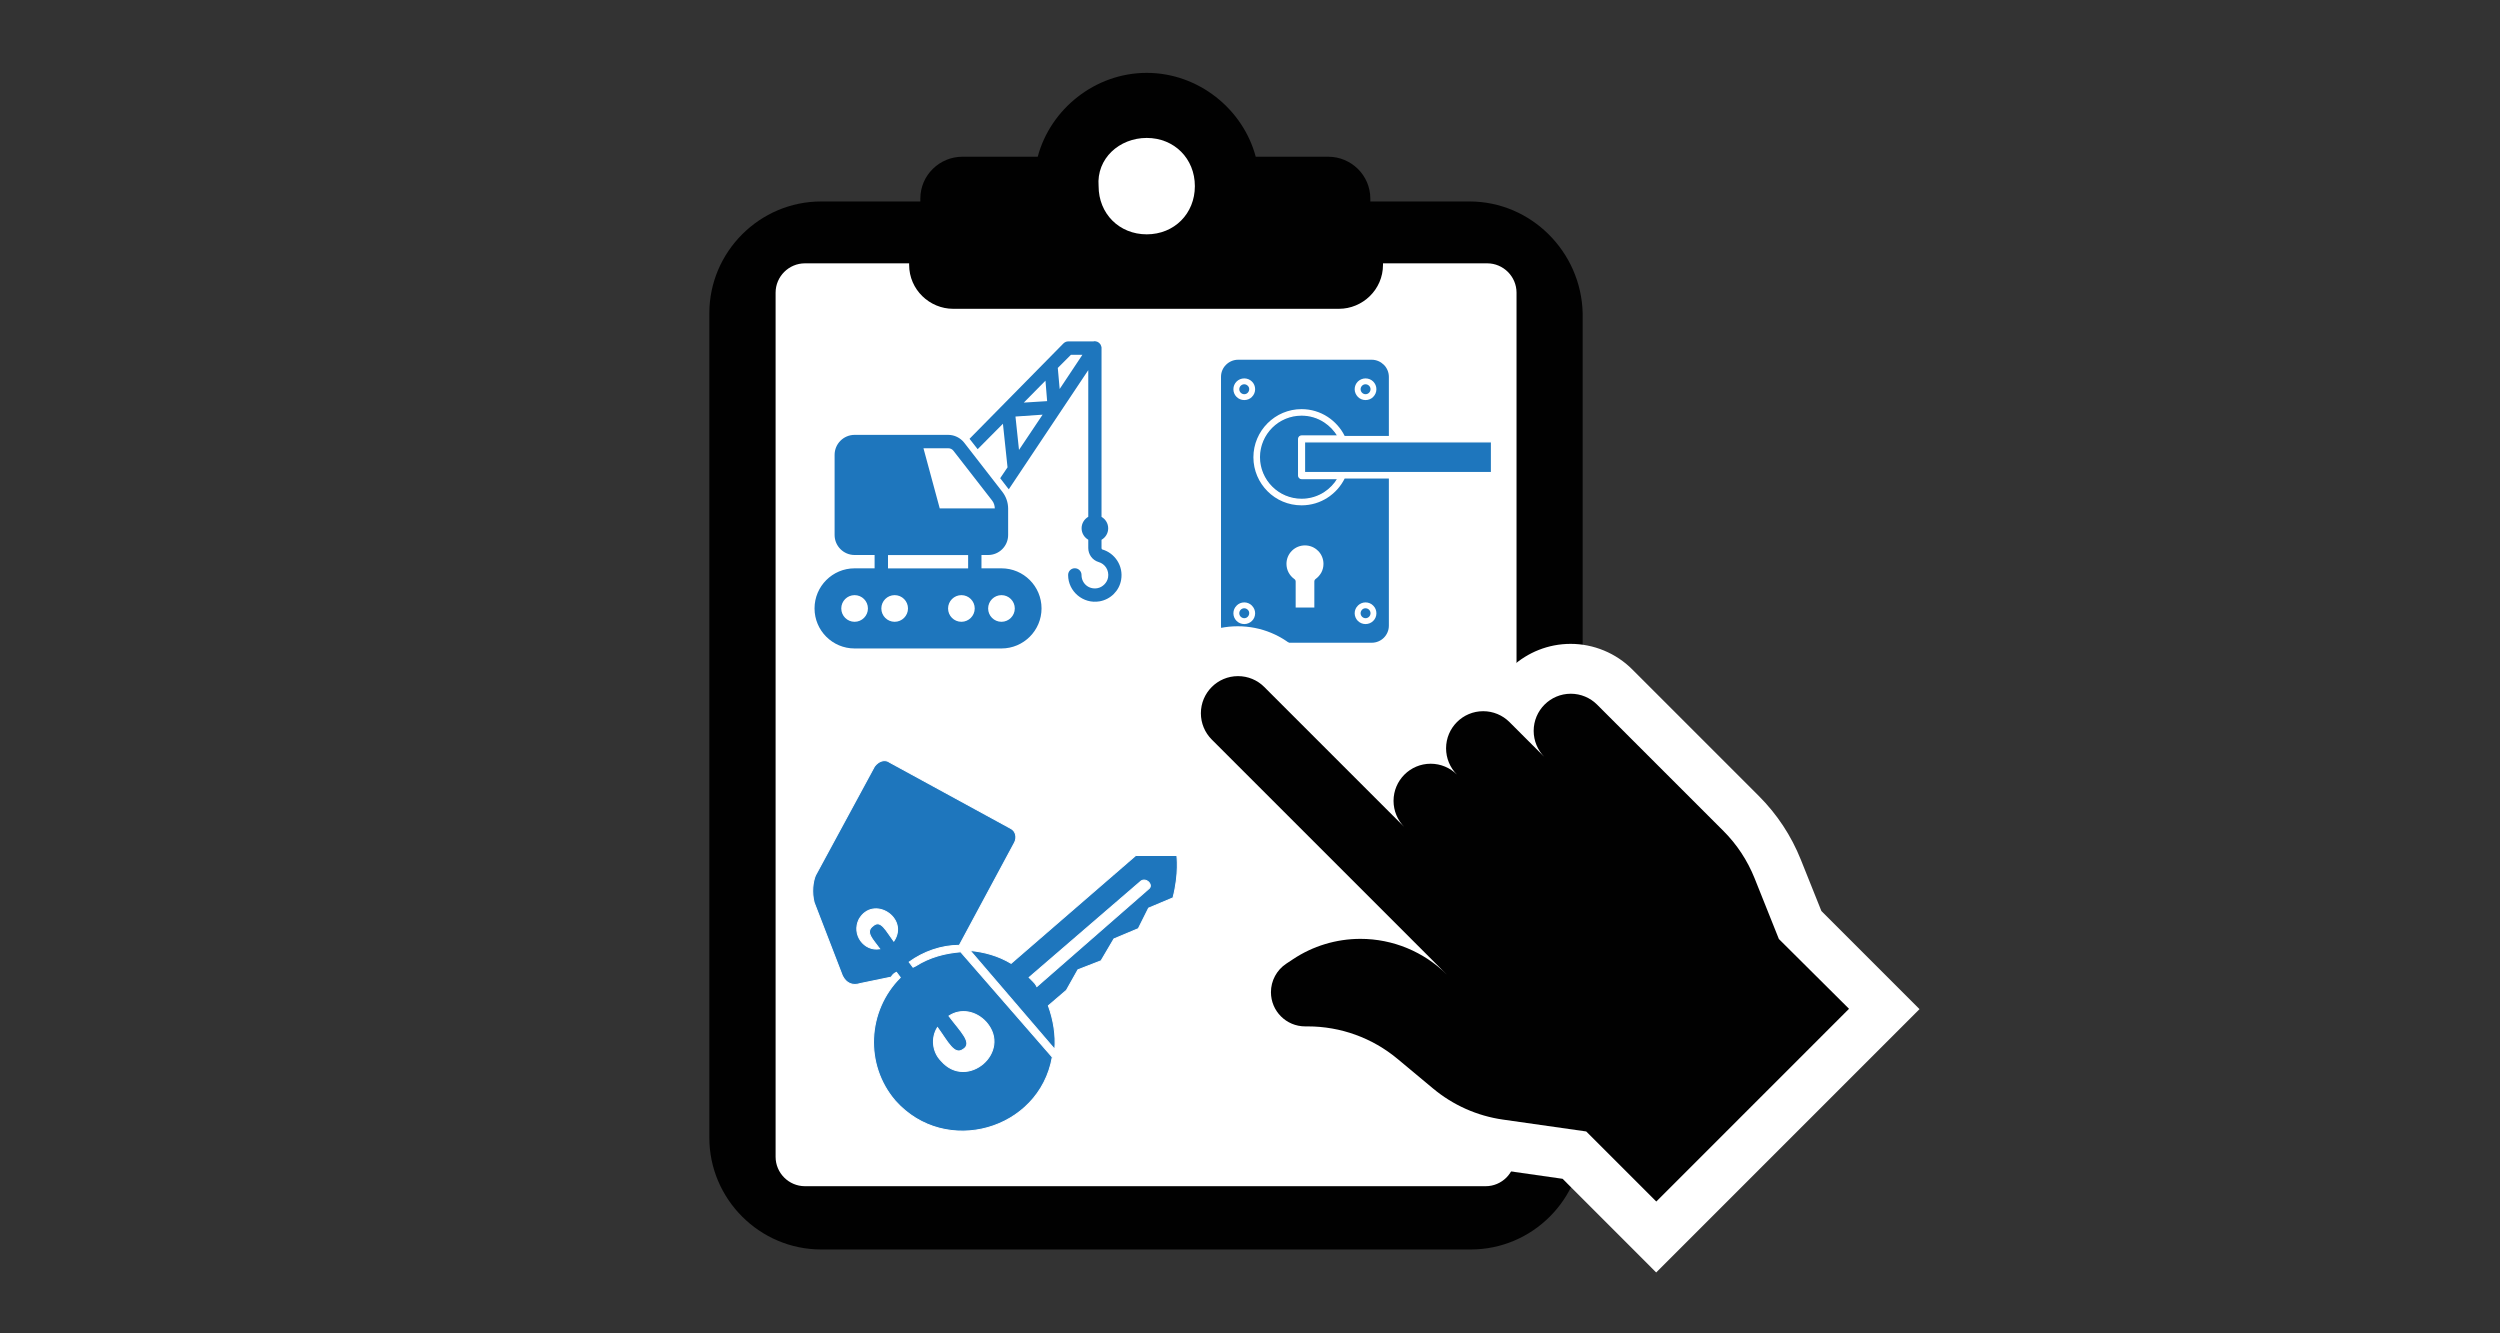
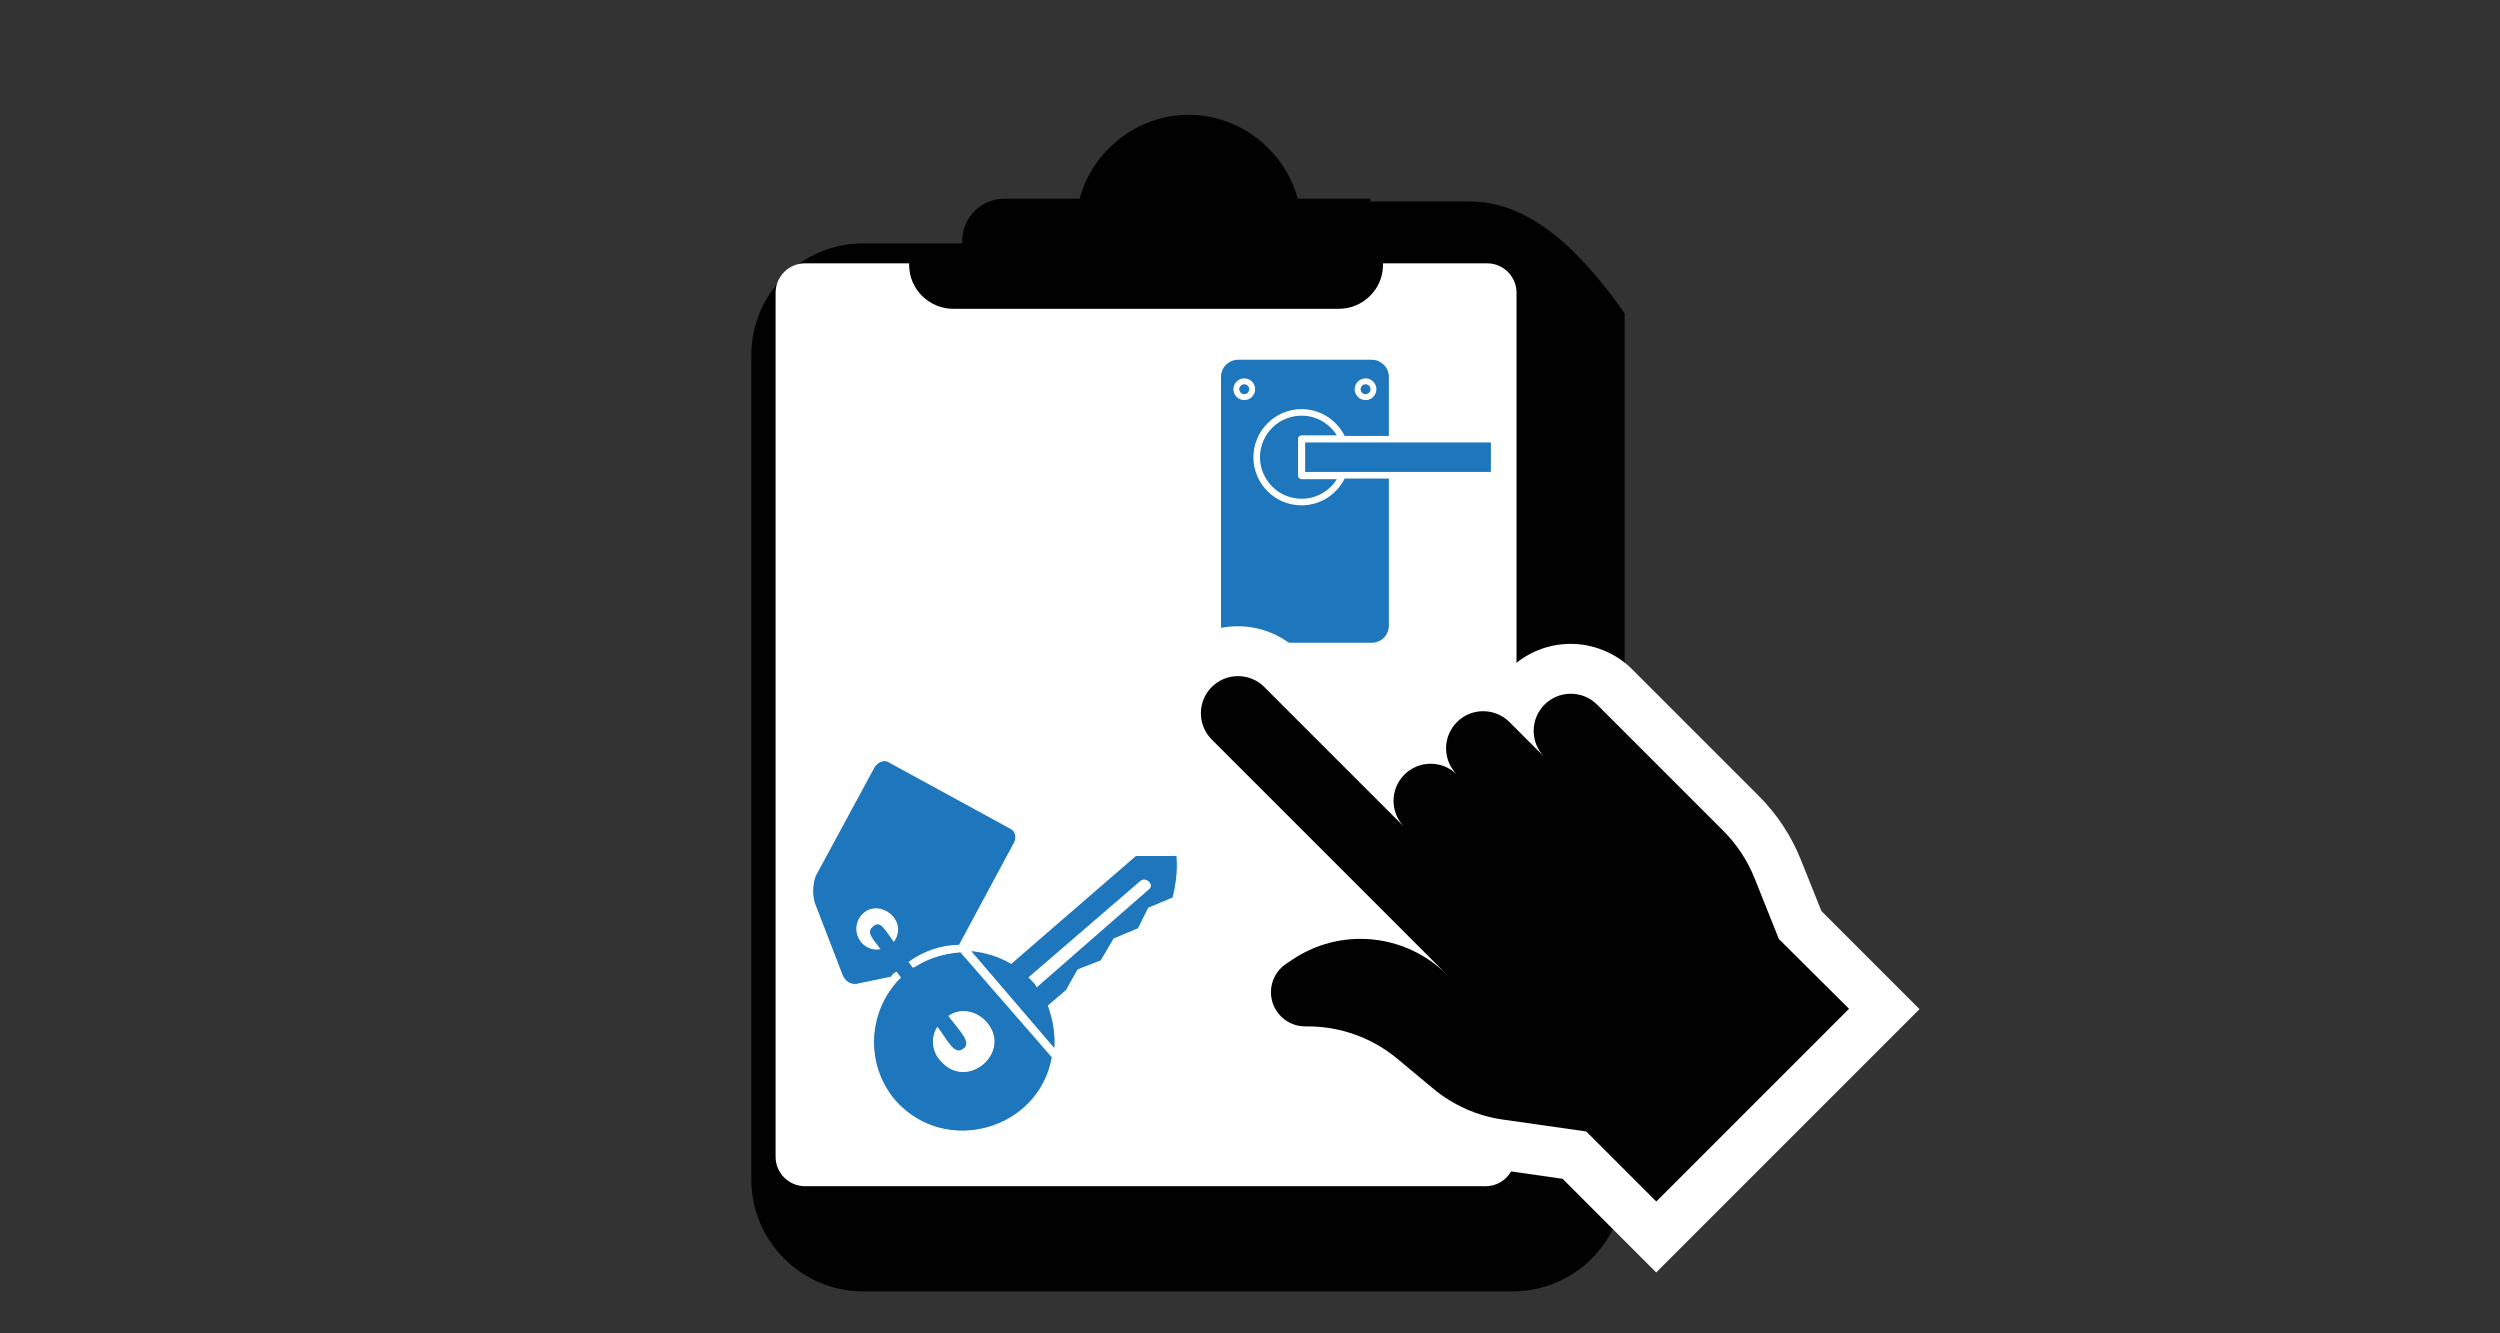
<svg xmlns="http://www.w3.org/2000/svg" version="1.1" id="Layer_1" x="0px" y="0px" viewBox="0 0 375 200" style="enable-background:new 0 0 375 200;" xml:space="preserve">
  <rect x="0" y="0" width="375" height="200" fill="#333333" stroke="none" />
  <style type="text/css">
	.st0{fill:#010101;}
	.st1{fill:#FFFFFF;}
	.st2{fill:#1E76BD;}
	.st3{fill:#1E76BD;stroke:#FFFFFF;stroke-width:0.151;stroke-miterlimit:10;}
	.st4{fill:#0B5098;}
	.st5{fill:#1E76BD;stroke:#FFFFFF;stroke-width:0.197;stroke-miterlimit:10;}
</style>
-   <path class="st0" d="M220.43,30.22h-14.88V29.8c0-3.56-2.93-6.29-6.29-6.29h-10.9c-1.89-7.13-8.59-12.58-16.35-12.58  s-14.46,5.45-16.35,12.58h-11.32c-3.35,0-6.29,2.72-6.29,6.29v0.42h-14.88c-9.22,0-16.77,7.55-16.77,16.77v123.66  c0,9.22,7.55,16.77,16.77,16.77h97.46c9.22,0,16.77-7.55,16.77-16.77V46.99C237.19,37.77,229.65,30.22,220.43,30.22z" />
-   <path class="st1" d="M172.01,20.69c4.13,0,7.22,3.1,7.22,7.23s-3.09,7.23-7.22,7.23c-4.13,0-7.22-3.1-7.22-7.23  C164.45,23.79,167.89,20.69,172.01,20.69z" />
+   <path class="st0" d="M220.43,30.22h-14.88V29.8h-10.9c-1.89-7.13-8.59-12.58-16.35-12.58  s-14.46,5.45-16.35,12.58h-11.32c-3.35,0-6.29,2.72-6.29,6.29v0.42h-14.88c-9.22,0-16.77,7.55-16.77,16.77v123.66  c0,9.22,7.55,16.77,16.77,16.77h97.46c9.22,0,16.77-7.55,16.77-16.77V46.99C237.19,37.77,229.65,30.22,220.43,30.22z" />
  <path class="st1" d="M227.25,173.53c0,2.42-1.98,4.4-4.4,4.4H120.74c-2.42,0-4.4-1.98-4.4-4.4V43.9c0-2.42,1.98-4.4,4.4-4.4h15.63  v0.22c0,3.74,3.08,6.6,6.6,6.6h57.88c3.52,0,6.6-2.86,6.6-6.6V39.5h15.63c2.42,0,4.4,1.98,4.4,4.4v129.63H227.25z" />
-   <path class="st2" d="M164.15,51.18c-0.04,0.01-0.08,0.02-0.13,0.03h-3.79c-0.27,0-0.53,0.12-0.72,0.31l-14.08,14.3l1.22,1.56  l3.79-3.82l0.69,6.54l-1.1,1.63l1.13,1.47c0.05,0.07,0.11,0.12,0.16,0.19l11.92-17.87v22c-0.6,0.35-1,0.98-1,1.72s0.4,1.37,1,1.72  v1.25c0,0.94,0.61,1.82,1.56,2.1c0.94,0.27,1.6,1.21,1.41,2.32c-0.14,0.78-0.82,1.46-1.6,1.6c-1.31,0.23-2.38-0.73-2.38-1.97  c0.01-0.55-0.43-1.01-0.99-1.02s-1.01,0.43-1.02,0.99c0,0.01,0,0.02,0,0.03c0,2.44,2.24,4.38,4.73,3.94  c1.64-0.29,2.94-1.58,3.22-3.22c0.37-2.1-0.95-4.03-2.85-4.57c-0.04-0.01-0.09-0.09-0.09-0.19v-1.25c0.6-0.35,1-0.98,1-1.72  s-0.4-1.37-1-1.72V52.28c0-0.05,0-0.11,0-0.16c-0.01-0.04-0.02-0.08-0.03-0.13c-0.02-0.09-0.05-0.17-0.09-0.25  c-0.04-0.08-0.09-0.15-0.16-0.22c-0.03-0.03-0.06-0.06-0.09-0.09c-0.08-0.06-0.16-0.12-0.25-0.16c-0.03-0.01-0.06-0.02-0.09-0.03  C164.4,51.2,164.27,51.18,164.15,51.18z M160.64,53.22h1.72l-3.41,5.13l-0.28-3.16L160.64,53.22z M156.82,57.1l0.25,3.07l-3.5,0.22  L156.82,57.1z M156.39,62.2l-3.54,5.29l-0.53-5.01L156.39,62.2z M128.19,65.23c-1.66,0-3,1.35-3,3v12.02c0,1.66,1.35,3,3,3h3v2h-3  c-3.31,0-6.01,2.69-6.01,6.01s2.69,6.01,6.01,6.01h22.03c3.31,0,6.01-2.69,6.01-6.01s-2.69-6.01-6.01-6.01h-3v-2h1  c1.66,0,3-1.35,3-3v-3v-0.97v-0.03c-0.01-0.88-0.31-1.75-0.84-2.44l-5.76-7.42c-0.57-0.72-1.46-1.16-2.38-1.16h-4.29h-0.75H128.19z   M138.52,67.24h3.72c0.31,0,0.59,0.13,0.78,0.38l5.79,7.45c0.27,0.34,0.4,0.76,0.41,1.19h-8.26L138.52,67.24z M133.2,83.26h12.02v2  H133.2V83.26z M128.19,89.27c1.11,0,2,0.9,2,2s-0.9,2-2,2c-1.11,0-2-0.9-2-2S127.08,89.27,128.19,89.27z M134.2,89.27  c1.11,0,2,0.9,2,2s-0.9,2-2,2c-1.11,0-2-0.9-2-2S133.09,89.27,134.2,89.27z M144.21,89.27c1.11,0,2,0.9,2,2s-0.9,2-2,2  c-1.11,0-2-0.9-2-2S143.11,89.27,144.21,89.27z M150.22,89.27c1.11,0,2,0.9,2,2s-0.9,2-2,2c-1.11,0-2-0.9-2-2  S149.12,89.27,150.22,89.27z" />
  <path class="st3" d="M154.95,147.2c-0.19-0.19-0.39-0.39-0.58-0.58l16.77-14.45c0.77-0.58,1.93,0.58,1.16,1.16l-16.77,14.65  C155.33,147.58,155.14,147.39,154.95,147.2z M130.99,138.85c-1.35,0.96,0,2.12,0.96,3.47c-2.31,0.39-4.24-2.12-3.08-4.43  c2.12-3.66,7.52-0.19,5.2,3.28C132.91,139.62,132.14,137.88,130.99,138.85z M147.95,153.36c3.85,4.43-2.89,10.21-6.75,5.78  c-1.35-1.35-1.54-3.47-0.58-5.01c1.54,2.12,2.51,4.24,3.85,3.28c1.54-0.96-0.39-2.7-2.12-5.01  C144.09,151.24,146.4,151.63,147.95,153.36z M134.46,145.85l0.58,0.77c-5.01,5.01-5.4,13.11-0.77,18.5  c7.52,8.48,21.65,4.43,23.58-6.55l-13.75-15.8c-2.31,0.19-4.63,0.77-6.75,2.12l-0.39,0.19l-0.58-0.77c2.12-1.54,4.82-2.51,7.52-2.51  l8.29-15.42c0.39-0.77,0.19-1.73-0.58-2.12l-18.12-9.89c-0.77-0.58-1.73-0.19-2.31,0.58l-8.87,16.38c-0.39,0.96-0.58,2.51-0.19,4.05  l4.24,10.99c0.58,1.16,1.54,1.54,2.7,1.16l4.63-0.96C133.88,146.23,134.07,146.04,134.46,145.85z M151.67,144.5  c-1.93-1.16-4.05-1.73-6.17-1.93l12.72,14.84c0.19-2.12-0.19-4.43-0.96-6.55l2.7-2.31l1.73-3.08l3.47-1.35l1.93-3.28l3.66-1.54  l1.54-3.08l3.66-1.54c0.96-3.66,0.58-6.36,0.58-6.36h-6.17L151.67,144.5z" />
  <path class="st4" d="M195.74,80.92c1.01,0,1.93,0.41,2.59,1.07l0.02,0.03c0.65,0.66,1.05,1.56,1.05,2.55c0,0.61-0.14,1.18-0.41,1.69  c-0.23,0.45-0.57,0.85-0.97,1.17v4.13c0,0.25-0.2,0.44-0.44,0.44h-3.68c-0.25,0-0.44-0.19-0.44-0.44v-4.13  c-0.4-0.32-0.73-0.72-0.96-1.17c-0.26-0.51-0.41-1.08-0.41-1.69c0-1.01,0.41-1.92,1.07-2.58C193.81,81.34,194.73,80.92,195.74,80.92  " />
  <path class="st2" d="M195.23,61.37c1.44,0,2.79,0.42,3.92,1.16c1.08,0.71,1.97,1.69,2.55,2.86h6.63v-8.86c0-0.7-0.29-1.35-0.75-1.81  c-0.47-0.46-1.11-0.76-1.82-0.76h-20.05c-0.7,0-1.35,0.3-1.81,0.76c-0.47,0.46-0.75,1.11-0.75,1.81v37.32c0,0.7,0.28,1.35,0.75,1.81  c0.46,0.47,1.11,0.75,1.81,0.75h20.05c0.7,0,1.35-0.28,1.82-0.75c0.46-0.46,0.75-1.11,0.75-1.81V71.78h-6.63  c-0.58,1.17-1.47,2.16-2.55,2.86c-1.13,0.74-2.47,1.16-3.92,1.16c-1.99,0-3.8-0.8-5.1-2.11c-1.3-1.3-2.12-3.11-2.12-5.1  c0-1.98,0.81-3.79,2.12-5.1l0.02-0.02C191.46,62.17,193.25,61.37,195.23,61.37z" />
  <polygon class="st5" points="208.78,66.27 208.77,66.27 195.67,66.27 195.67,70.89 201.41,70.89 201.42,70.89 208.77,70.89   208.78,70.89 223.73,70.89 223.73,66.27 " />
-   <path class="st1" d="M197.7,82.62c-0.5-0.51-1.2-0.81-1.96-0.81s-1.46,0.31-1.96,0.81c-0.5,0.5-0.81,1.19-0.81,1.96  c0,0.46,0.11,0.9,0.31,1.28c0.2,0.38,0.49,0.72,0.85,0.98c0.13,0.08,0.22,0.22,0.22,0.38v3.91h2.8v-3.91c0-0.13,0.06-0.27,0.18-0.36  c0.36-0.26,0.66-0.6,0.88-1c0.2-0.38,0.31-0.82,0.31-1.28c0-0.75-0.3-1.44-0.79-1.94L197.7,82.62z" />
  <path class="st1" d="M186.64,56.76c0.45,0,0.85,0.18,1.15,0.47s0.48,0.7,0.48,1.15c0,0.45-0.18,0.86-0.48,1.15v0.01  c-0.3,0.3-0.7,0.47-1.15,0.47c-0.45,0-0.86-0.18-1.15-0.47l-0.01-0.01c-0.3-0.3-0.47-0.7-0.47-1.15c0-0.45,0.18-0.85,0.48-1.15  C185.78,56.94,186.19,56.76,186.64,56.76z M204.83,56.76c0.45,0,0.86,0.18,1.15,0.47c0.3,0.3,0.48,0.7,0.48,1.15  c0,0.45-0.18,0.86-0.48,1.15v0.01c-0.3,0.3-0.7,0.47-1.15,0.47c-0.45,0-0.85-0.18-1.15-0.47v-0.01c-0.29-0.3-0.48-0.7-0.48-1.15  c0-0.45,0.18-0.85,0.48-1.15C203.98,56.94,204.39,56.76,204.83,56.76z M187.16,57.86c-0.13-0.13-0.32-0.22-0.52-0.22  c-0.21,0-0.39,0.08-0.53,0.22c-0.13,0.13-0.22,0.32-0.22,0.52c0,0.21,0.09,0.4,0.22,0.53c0.13,0.13,0.32,0.22,0.53,0.22  c0.21,0,0.39-0.08,0.52-0.22c0.13-0.13,0.22-0.32,0.22-0.53C187.39,58.18,187.3,57.99,187.16,57.86z M205.36,57.86  c-0.14-0.13-0.32-0.22-0.53-0.22c-0.2,0-0.39,0.08-0.52,0.22c-0.13,0.13-0.22,0.32-0.22,0.52c0,0.21,0.09,0.4,0.22,0.53  c0.13,0.13,0.31,0.22,0.52,0.22c0.21,0,0.4-0.08,0.53-0.22c0.13-0.13,0.22-0.32,0.22-0.53C205.58,58.18,205.49,57.99,205.36,57.86z" />
-   <path class="st1" d="M186.64,90.36c0.45,0,0.85,0.18,1.15,0.48v0.01c0.3,0.3,0.48,0.7,0.48,1.14c0,0.45-0.18,0.86-0.48,1.15  c-0.3,0.29-0.7,0.47-1.15,0.47c-0.45,0-0.86-0.18-1.15-0.47c-0.3-0.3-0.48-0.7-0.48-1.15c0-0.45,0.18-0.85,0.48-1.14v-0.01  C185.79,90.54,186.19,90.36,186.64,90.36z M204.83,90.36c0.45,0,0.86,0.18,1.15,0.48l0.01,0.01c0.3,0.3,0.47,0.7,0.47,1.14  c0,0.45-0.18,0.86-0.48,1.15c-0.29,0.29-0.7,0.47-1.15,0.47c-0.45,0-0.85-0.18-1.15-0.47c-0.29-0.3-0.48-0.7-0.48-1.15  c0-0.45,0.18-0.85,0.48-1.14v-0.01C203.99,90.54,204.39,90.36,204.83,90.36z M187.16,91.46c-0.13-0.13-0.32-0.22-0.52-0.22  c-0.21,0-0.4,0.08-0.53,0.22c-0.13,0.13-0.22,0.32-0.22,0.52c0,0.21,0.09,0.4,0.22,0.53c0.14,0.13,0.32,0.22,0.53,0.22  c0.2,0,0.39-0.08,0.52-0.22c0.13-0.13,0.22-0.32,0.22-0.53C187.39,91.78,187.3,91.59,187.16,91.46z M205.36,91.46  c-0.13-0.13-0.32-0.22-0.53-0.22c-0.21,0-0.4,0.08-0.52,0.22c-0.13,0.13-0.22,0.32-0.22,0.52c0,0.21,0.09,0.4,0.22,0.53  c0.13,0.13,0.32,0.22,0.52,0.22c0.21,0,0.39-0.08,0.53-0.22c0.13-0.13,0.22-0.32,0.22-0.53C205.58,91.78,205.49,91.59,205.36,91.46z  " />
  <path class="st5" d="M198.67,63.27c-0.99-0.65-2.17-1.02-3.44-1.02c-1.73,0-3.32,0.7-4.45,1.83l-0.02,0.02  c-1.14,1.14-1.86,2.73-1.86,4.47c0,1.75,0.71,3.33,1.86,4.48c1.14,1.15,2.73,1.86,4.48,1.86c1.27,0,2.45-0.37,3.44-1.01  c0.83-0.54,1.53-1.27,2.03-2.12h-5.47c-0.24,0-0.44-0.2-0.44-0.44v-5.5c0-0.24,0.2-0.44,0.44-0.44h5.47  C200.2,64.54,199.49,63.81,198.67,63.27z" />
  <path class="st1" d="M234.39,176.82l-10.02-1.43c-5.24-0.75-10.16-2.93-14.22-6.32l-5.34-4.45c-2.43-2.02-5.5-3.13-8.66-3.13h-0.39  c-6.96,0-12.63-5.67-12.63-12.63c0-4.23,2.1-8.16,5.62-10.51l0.96-0.64c1.71-1.14,3.53-2.06,5.42-2.76l-18.7-18.7  c-2.47-2.47-3.83-5.75-3.83-9.24c0-7.21,5.86-13.07,13.07-13.07c3.49,0,6.78,1.36,9.24,3.83l11.89,11.89  c1.02-0.75,2.15-1.37,3.36-1.8c1.81-5.04,6.64-8.65,12.3-8.65c1.49,0,2.97,0.26,4.37,0.76c2.32-2.1,5.4-3.39,8.77-3.39  c3.44,0,6.81,1.39,9.24,3.83l18.97,18.97c2.75,2.75,4.88,5.98,6.32,9.58l3.08,7.69l14.72,14.72l-39.5,39.5L234.39,176.82z" />
  <path class="st0" d="M266.83,140.85l-3.65-9.13c-1.06-2.64-2.64-5.05-4.65-7.06l-18.97-18.97c-1.04-1.04-2.46-1.63-3.94-1.63  c-3.08,0-5.57,2.5-5.57,5.57c0,1.48,0.59,2.9,1.63,3.94l-5.26-5.26c-1.04-1.04-2.46-1.63-3.94-1.63c-3.08,0-5.57,2.5-5.57,5.57  c0,1.48,0.59,2.9,1.63,3.94c-1.04-1.04-2.46-1.63-3.94-1.63c-3.08,0-5.57,2.5-5.57,5.57c0,1.48,0.59,2.9,1.63,3.94  c-9.61-9.61-21.02-21.02-21.02-21.02c-1.04-1.05-2.46-1.63-3.94-1.63c-3.08,0-5.57,2.5-5.57,5.57c0,1.48,0.59,2.9,1.63,3.94  l35.27,35.27c-3.44-3.44-8.1-5.37-12.96-5.37c-3.62,0-7.16,1.07-10.16,3.08l-0.98,0.65c-1.43,0.95-2.29,2.55-2.29,4.27  c0,2.84,2.3,5.13,5.13,5.13h0.39c4.92,0,9.68,1.72,13.46,4.87l5.34,4.45c3,2.5,6.62,4.11,10.48,4.66l12.49,1.78l10.51,10.51  l28.91-28.91L266.83,140.85z" />
</svg>